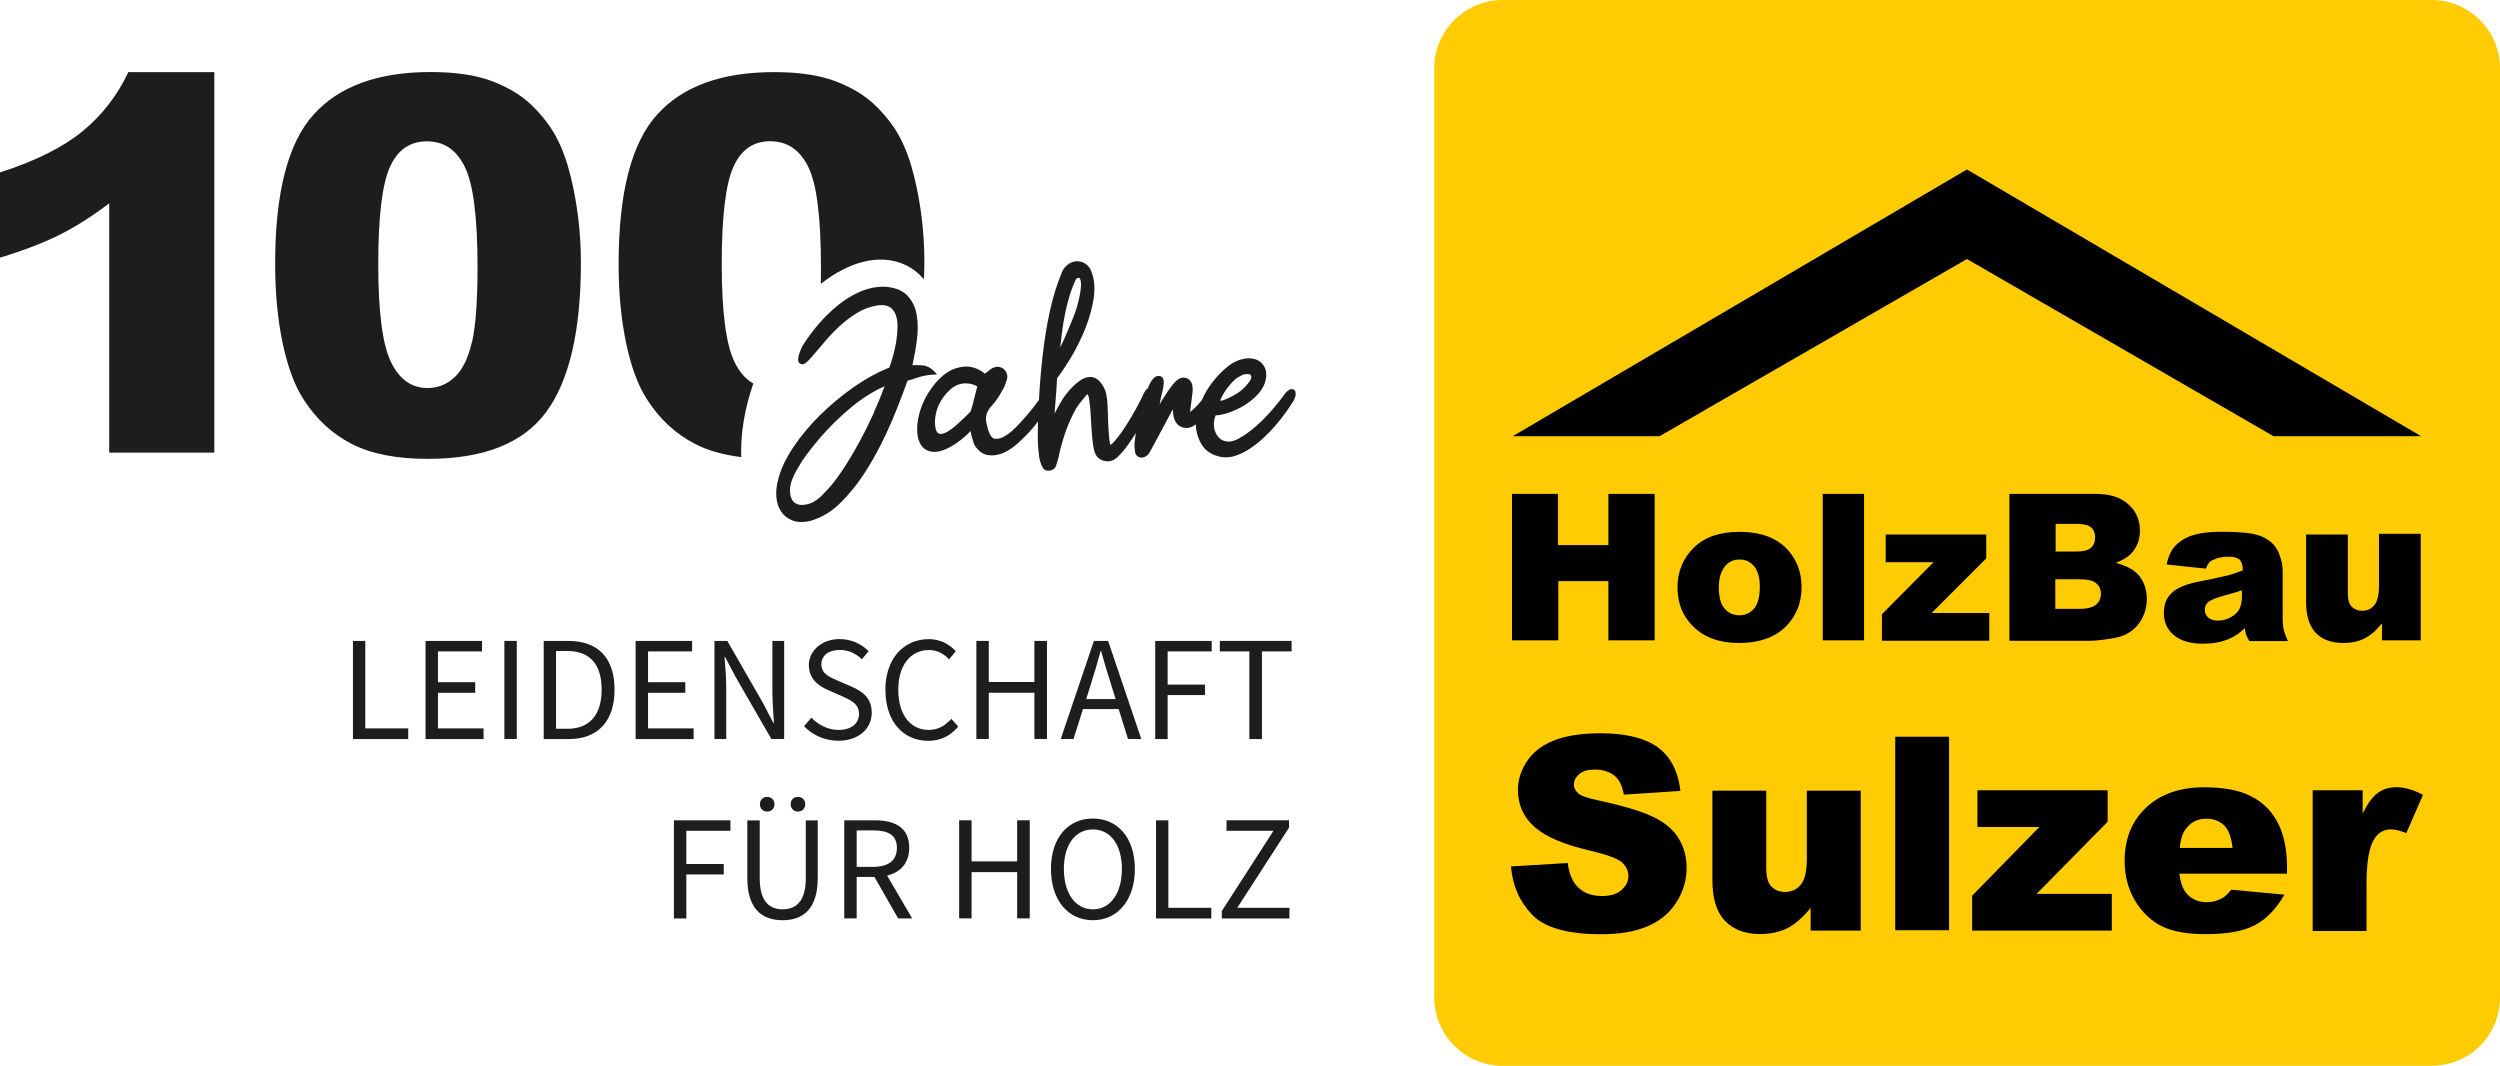
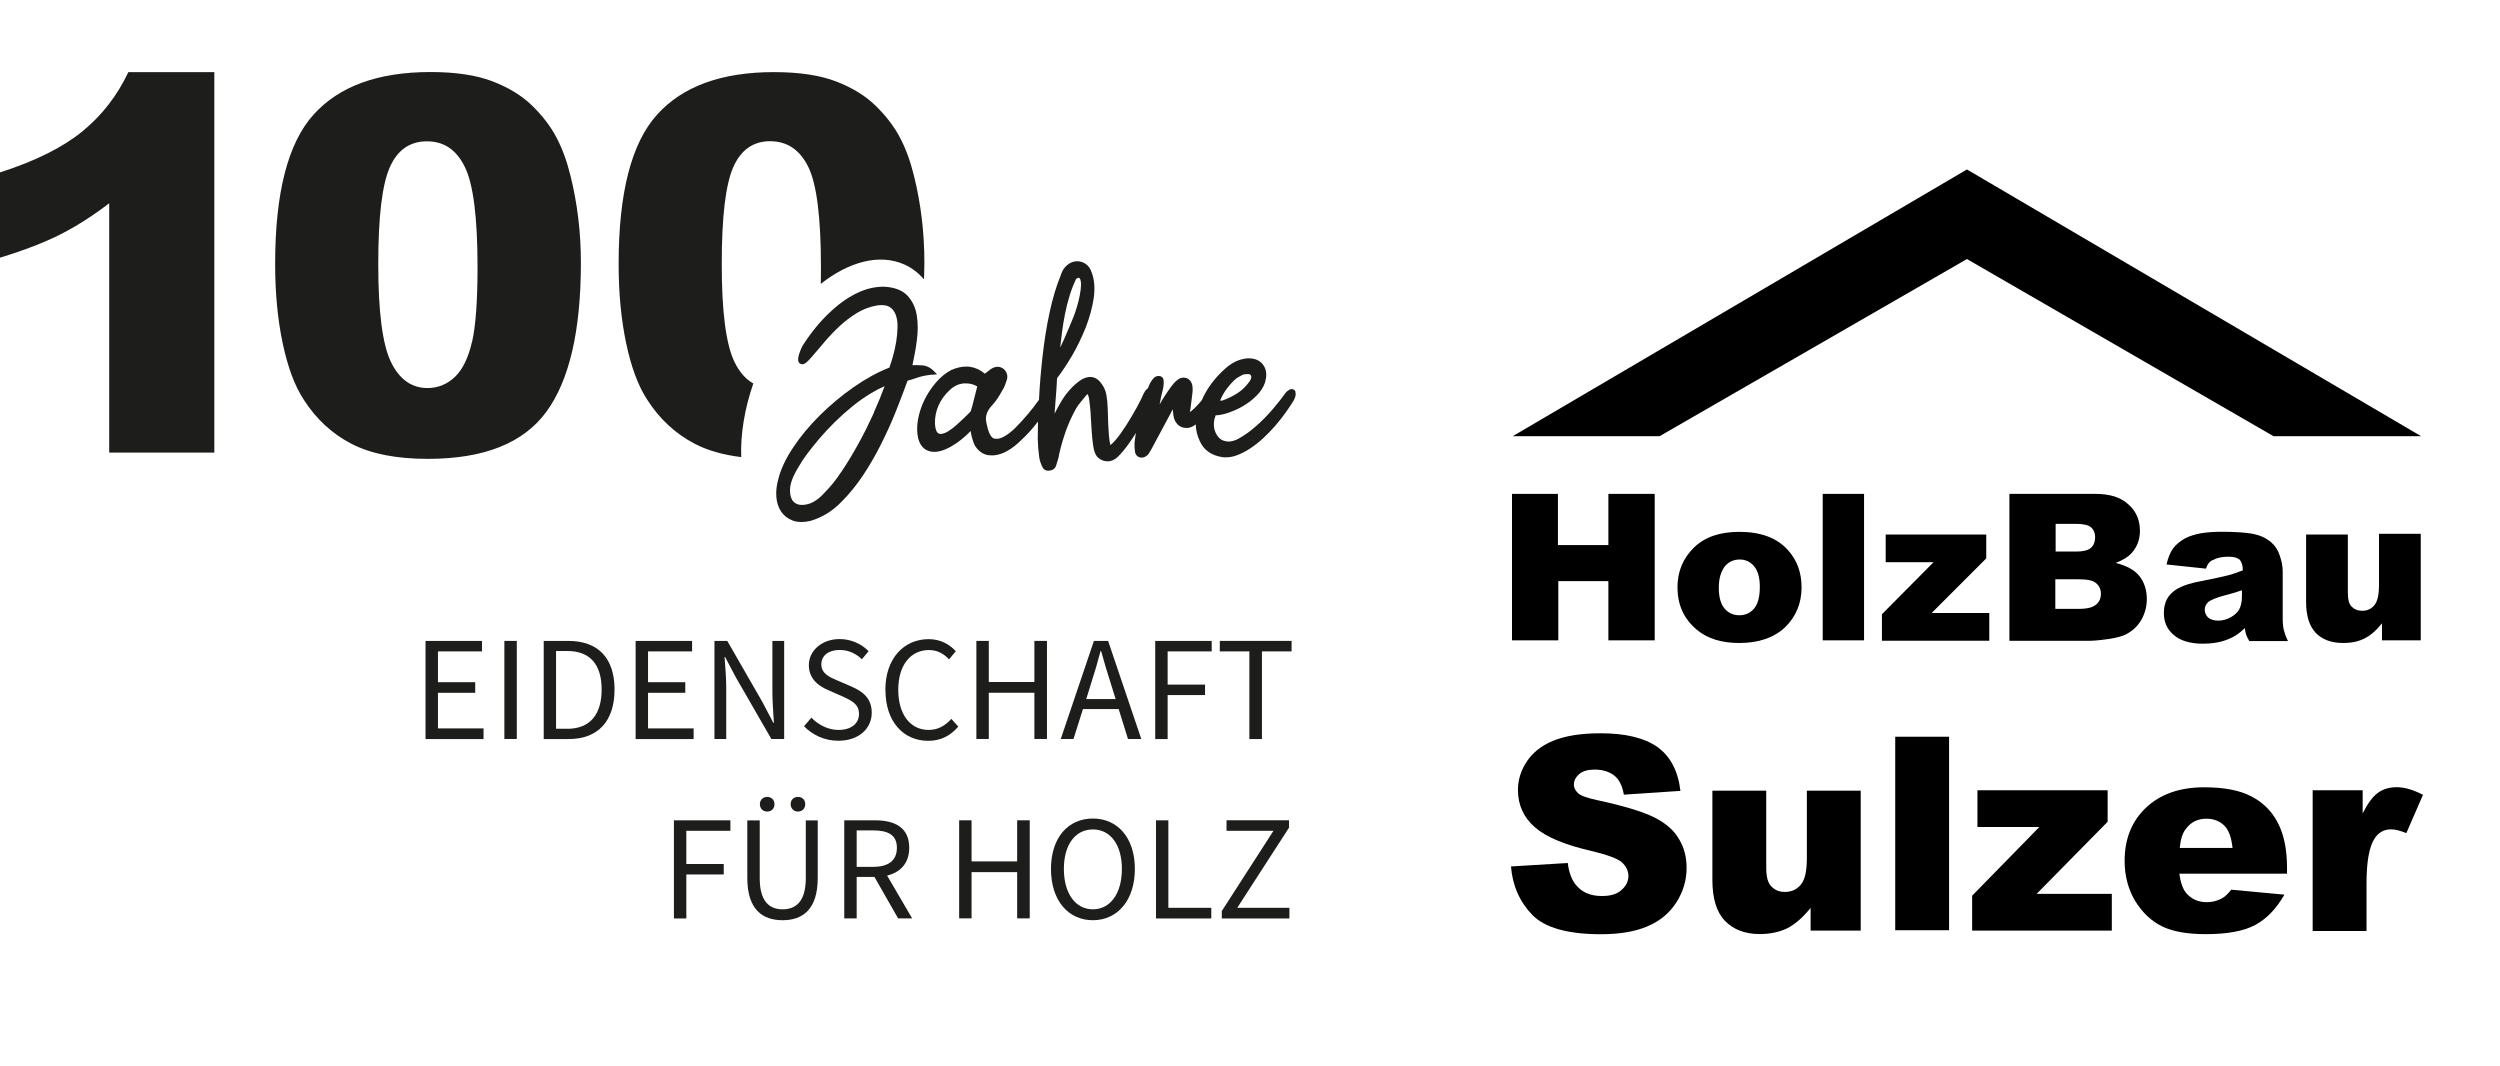
<svg xmlns="http://www.w3.org/2000/svg" id="Ebene_1" version="1.1" viewBox="0 0 312.02 133.02">
  <defs>
    <style>
      .st0 {
        fill: #1d1d1b;
      }

      .st1 {
        fill: #ffcc03;
      }
    </style>
  </defs>
  <g>
-     <path class="st1" d="M303.5,133.02h-115.97c-4.69,0-8.52-3.84-8.52-8.52V8.52c0-4.69,3.84-8.52,8.52-8.52h115.97c4.69,0,8.52,3.84,8.52,8.52v115.97c0,4.74-3.79,8.52-8.52,8.52Z" />
    <g>
      <path d="M188.71,61.64h5.73v6.39h6.3v-6.39h5.78v18.28h-5.78v-7.39h-6.25v7.39h-5.78v-18.28Z" />
      <path d="M209.36,73.34c0-2.04.71-3.69,2.08-5.02,1.37-1.33,3.27-1.94,5.64-1.94,2.7,0,4.74.76,6.11,2.32,1.09,1.23,1.66,2.75,1.66,4.59,0,2.04-.71,3.69-2.08,5.02-1.37,1.28-3.27,1.94-5.68,1.94-2.18,0-3.93-.52-5.26-1.61-1.66-1.37-2.46-3.13-2.46-5.3ZM214.52,73.34c0,1.18.24,2.04.71,2.6s1.09.85,1.85.85,1.37-.28,1.85-.85.71-1.47.71-2.7c0-1.14-.24-1.99-.71-2.56s-1.09-.85-1.8-.85c-.76,0-1.37.28-1.85.85-.47.62-.76,1.47-.76,2.65Z" />
      <path d="M227.49,61.64h5.16v18.28h-5.16v-18.28Z" />
      <path d="M235.4,66.71h12.5v2.98l-6.82,6.82h7.2v3.46h-13.4v-3.31l6.44-6.49h-5.97v-3.46h.05Z" />
      <path d="M250.79,61.64h10.75c1.8,0,3.17.43,4.12,1.33.95.85,1.42,1.94,1.42,3.27,0,1.09-.33,1.99-1.04,2.79-.47.52-1.14.9-1.99,1.23,1.33.33,2.32.85,2.94,1.61.62.76.95,1.75.95,2.89,0,.95-.24,1.8-.66,2.56-.43.76-1.04,1.37-1.85,1.8-.47.28-1.23.47-2.18.62-1.28.19-2.13.24-2.56.24h-9.9v-18.33h0ZM256.57,68.84h2.51c.9,0,1.52-.14,1.89-.47.33-.28.52-.76.52-1.33,0-.52-.19-.95-.52-1.23-.33-.28-.95-.43-1.85-.43h-2.56v3.46h0ZM256.57,75.99h2.94c.99,0,1.7-.19,2.08-.52.43-.33.62-.81.62-1.37,0-.52-.19-.99-.62-1.33-.38-.33-1.09-.47-2.13-.47h-2.94v3.69h.05Z" />
      <path d="M275.32,70.97l-4.92-.52c.19-.85.47-1.52.81-1.99s.85-.9,1.52-1.28c.47-.24,1.14-.47,1.94-.62.85-.14,1.7-.19,2.7-.19,1.56,0,2.79.09,3.74.24.95.19,1.7.52,2.37,1.09.43.38.81.9,1.04,1.61.24.66.38,1.33.38,1.99v5.87c0,.62.05,1.09.14,1.47.09.33.24.81.52,1.37h-4.83c-.19-.33-.33-.62-.38-.76-.05-.19-.14-.47-.19-.85-.66.66-1.33,1.09-2.04,1.37-.9.38-1.99.57-3.17.57-1.61,0-2.84-.38-3.65-1.09-.85-.71-1.23-1.66-1.23-2.7s.28-1.85.9-2.46c.62-.66,1.7-1.14,3.31-1.47,1.94-.38,3.17-.66,3.79-.81.57-.14,1.18-.38,1.85-.62,0-.62-.14-1.04-.38-1.33-.28-.24-.71-.38-1.37-.38-.85,0-1.47.14-1.89.38-.47.14-.76.52-.95,1.09ZM279.82,73.67c-.71.24-1.47.47-2.23.66-1.04.28-1.7.57-1.99.81-.28.28-.43.57-.43.95s.14.71.43.99c.28.24.71.38,1.23.38.57,0,1.09-.14,1.61-.43.47-.28.85-.62,1.04-.99s.33-.9.33-1.56v-.81Z" />
      <path d="M302.12,79.92h-4.83v-2.13c-.71.9-1.42,1.52-2.18,1.89-.71.38-1.61.57-2.7.57-1.42,0-2.56-.43-3.36-1.23-.81-.85-1.23-2.13-1.23-3.88v-8.43h5.21v7.25c0,.85.14,1.42.47,1.75s.76.52,1.33.52c.62,0,1.14-.24,1.52-.71s.57-1.28.57-2.51v-6.39h5.21v13.31Z" />
    </g>
    <g>
      <path d="M188.57,108.14l7.1-.43c.14,1.14.47,2.04.95,2.65.76.99,1.85,1.47,3.31,1.47,1.09,0,1.89-.24,2.46-.76s.85-1.09.85-1.75c0-.62-.28-1.18-.81-1.7-.57-.47-1.85-.95-3.84-1.42-3.27-.76-5.59-1.7-7.01-2.94-1.42-1.23-2.13-2.79-2.13-4.69,0-1.23.38-2.42,1.09-3.5.71-1.09,1.8-1.99,3.27-2.6s3.41-.95,5.97-.95c3.08,0,5.45.57,7.06,1.7,1.61,1.14,2.6,2.98,2.89,5.49l-7.06.47c-.19-1.09-.57-1.89-1.18-2.37s-1.42-.76-2.46-.76c-.85,0-1.52.19-1.94.57-.43.38-.66.81-.66,1.33,0,.38.19.71.52,1.04.33.33,1.18.62,2.51.9,3.27.71,5.59,1.42,7.01,2.13s2.46,1.61,3.08,2.7c.66,1.09.95,2.27.95,3.6,0,1.56-.43,2.98-1.28,4.31s-2.04,2.32-3.6,2.98c-1.52.66-3.46.99-5.82.99-4.12,0-6.96-.81-8.52-2.37-1.61-1.66-2.51-3.69-2.7-6.11Z" />
      <path d="M232.23,116.15h-6.25v-2.84c-.95,1.18-1.89,1.99-2.84,2.51-.95.47-2.13.76-3.5.76-1.85,0-3.31-.57-4.36-1.66s-1.56-2.79-1.56-5.11v-11.13h6.72v9.61c0,1.09.19,1.89.62,2.32.43.47.99.71,1.7.71.81,0,1.47-.28,1.99-.9.52-.62.76-1.7.76-3.31v-8.43h6.72v17.47h0Z" />
      <path d="M236.54,91.95h6.72v24.15h-6.72v-24.15Z" />
      <path d="M246.81,98.63h16.24v3.93l-8.86,9h9.38v4.59h-17.43v-4.36l8.38-8.57h-7.72v-4.59Z" />
      <path d="M285.45,109.04h-13.45c.14,1.09.43,1.89.85,2.42.66.76,1.52,1.14,2.56,1.14.66,0,1.28-.14,1.89-.47.38-.19.76-.57,1.18-1.09l6.63.62c-.99,1.75-2.23,3.03-3.65,3.79s-3.46,1.14-6.16,1.14c-2.32,0-4.17-.33-5.49-.99-1.33-.66-2.42-1.7-3.31-3.13-.85-1.42-1.33-3.08-1.33-5.02,0-2.75.9-4.97,2.65-6.63,1.75-1.66,4.17-2.56,7.25-2.56,2.51,0,4.5.38,5.92,1.14,1.47.76,2.56,1.85,3.31,3.31.76,1.47,1.14,3.31,1.14,5.64v.71ZM278.64,105.82c-.14-1.28-.47-2.23-1.04-2.79s-1.33-.85-2.23-.85c-1.09,0-1.94.43-2.56,1.28-.43.52-.66,1.33-.76,2.37h6.58Z" />
      <path d="M288.58,98.63h6.3v2.89c.62-1.23,1.23-2.08,1.89-2.56s1.42-.71,2.37-.71c.99,0,2.08.33,3.27.95l-2.08,4.78c-.81-.33-1.42-.47-1.89-.47-.9,0-1.56.38-2.04,1.09-.71,1.04-1.04,2.94-1.04,5.73v5.87h-6.72v-17.57h-.05Z" />
    </g>
    <polygon points="188.8 54.44 245.49 21.15 302.17 54.44 283.75 54.44 245.49 32.33 207.13 54.44 188.8 54.44" />
  </g>
  <g>
-     <path class="st0" d="M44.04,79.99h1.55v10.92h5.36v1.33h-6.9v-12.24Z" />
    <path class="st0" d="M53.11,79.99h7.05v1.31h-5.5v3.84h4.65v1.33h-4.65v4.44h5.69v1.33h-7.24v-12.24Z" />
    <path class="st0" d="M62.95,79.99h1.55v12.24h-1.55v-12.24Z" />
    <path class="st0" d="M67.86,79.99h3.06c3.77,0,5.78,2.18,5.78,6.07s-2.02,6.18-5.71,6.18h-3.13v-12.24ZM70.8,90.96c2.86,0,4.29-1.81,4.29-4.91s-1.44-4.8-4.29-4.8h-1.4v9.7h1.4Z" />
    <path class="st0" d="M79.33,79.99h7.05v1.31h-5.5v3.84h4.65v1.33h-4.65v4.44h5.69v1.33h-7.24v-12.24Z" />
    <path class="st0" d="M89.17,79.99h1.6l4.42,7.69,1.33,2.54h.07c-.07-1.23-.19-2.61-.19-3.9v-6.33h1.47v12.24h-1.6l-4.44-7.71-1.33-2.52h-.07c.09,1.23.21,2.54.21,3.83v6.4h-1.47v-12.24Z" />
    <path class="st0" d="M100.34,90.65l.93-1.08c.88.92,2.11,1.53,3.38,1.53,1.6,0,2.56-.8,2.56-2s-.88-1.64-2.03-2.17l-1.75-.77c-1.16-.48-2.48-1.36-2.48-3.15s1.62-3.25,3.84-3.25c1.46,0,2.74.62,3.62,1.51l-.84,1.01c-.75-.71-1.64-1.16-2.78-1.16-1.36,0-2.28.69-2.28,1.79,0,1.18,1.06,1.62,2.03,2.03l1.74.75c1.42.62,2.52,1.46,2.52,3.27,0,1.94-1.59,3.49-4.16,3.49-1.72,0-3.23-.71-4.29-1.81Z" />
    <path class="st0" d="M110.5,86.11c0-3.94,2.31-6.34,5.43-6.34,1.49,0,2.65.71,3.36,1.51l-.84,1.01c-.65-.69-1.46-1.16-2.5-1.16-2.31,0-3.84,1.9-3.84,4.95s1.47,5.02,3.79,5.02c1.18,0,2.05-.52,2.84-1.38l.86.97c-.97,1.12-2.16,1.77-3.75,1.77-3.06,0-5.34-2.35-5.34-6.34Z" />
    <path class="st0" d="M121.86,79.99h1.55v5.13h5.69v-5.13h1.57v12.24h-1.57v-5.77h-5.69v5.77h-1.55v-12.24Z" />
    <path class="st0" d="M136.55,79.99h1.75l4.14,12.24h-1.66l-1.16-3.73h-4.46l-1.18,3.73h-1.59l4.14-12.24ZM135.56,87.25h3.68l-.58-1.87c-.45-1.36-.84-2.71-1.23-4.12h-.07c-.37,1.42-.77,2.76-1.21,4.12l-.58,1.87Z" />
    <path class="st0" d="M144.18,79.99h7.05v1.31h-5.5v4.14h4.67v1.31h-4.67v5.49h-1.55v-12.24Z" />
    <path class="st0" d="M155.93,81.3h-3.69v-1.31h8.96v1.31h-3.7v10.94h-1.57v-10.94Z" />
    <path class="st0" d="M84.11,102.38h7.05v1.31h-5.5v4.14h4.67v1.31h-4.67v5.49h-1.55v-12.24Z" />
    <path class="st0" d="M93.27,109.57v-7.18h1.55v7.22c0,2.95,1.25,3.88,2.86,3.88s2.89-.93,2.89-3.88v-7.22h1.49v7.18c0,3.94-1.88,5.28-4.39,5.28s-4.4-1.34-4.4-5.28ZM94.84,100.37c0-.54.39-.91.91-.91s.91.37.91.91-.37.92-.91.92-.91-.39-.91-.92ZM98.68,100.37c0-.54.37-.91.91-.91s.91.37.91.91-.39.92-.91.92-.91-.39-.91-.92Z" />
    <path class="st0" d="M105.36,102.38h3.83c2.5,0,4.29.9,4.29,3.43,0,1.9-1.08,3.06-2.76,3.47l3.12,5.34h-1.75l-2.95-5.17h-2.22v5.17h-1.55v-12.24ZM108.97,108.19c1.9,0,2.97-.78,2.97-2.37s-1.06-2.18-2.97-2.18h-2.05v4.55h2.05Z" />
    <path class="st0" d="M119.71,102.38h1.55v5.13h5.69v-5.13h1.57v12.24h-1.57v-5.77h-5.69v5.77h-1.55v-12.24Z" />
    <path class="st0" d="M131.17,108.45c0-3.92,2.15-6.29,5.23-6.29s5.24,2.39,5.24,6.29-2.16,6.4-5.24,6.4-5.23-2.46-5.23-6.4ZM140.02,108.45c0-3.04-1.44-4.93-3.62-4.93s-3.62,1.88-3.62,4.93,1.44,5.04,3.62,5.04,3.62-1.98,3.62-5.04Z" />
    <path class="st0" d="M144.27,102.38h1.55v10.92h5.36v1.33h-6.9v-12.24Z" />
    <path class="st0" d="M152.5,113.69l6.44-10h-5.86v-1.31h7.8v.92l-6.46,10h6.51v1.33h-8.44v-.93Z" />
  </g>
  <path class="st0" d="M10.29,16.39c-2.44,2-5.87,3.71-10.29,5.13v10.64c2.99-.91,5.48-1.87,7.47-2.87s4.04-2.3,6.16-3.92v31.12h13.12V9h-10.73c-1.38,2.93-3.29,5.39-5.73,7.39ZM69.42,17.1c-.73-1.37-1.74-2.68-3.01-3.92-1.27-1.24-2.92-2.25-4.94-3.03-2.02-.77-4.6-1.16-7.74-1.16-6.54,0-11.41,1.77-14.6,5.32-3.2,3.55-4.79,9.76-4.79,18.63,0,3.61.31,6.91.94,9.89.63,2.98,1.5,5.33,2.63,7.05,1.55,2.42,3.54,4.26,5.96,5.51,2.42,1.25,5.59,1.88,9.52,1.88,7.01,0,11.94-1.96,14.81-5.89,2.87-3.93,4.3-10.13,4.3-18.6,0-3.78-.44-7.41-1.31-10.89-.45-1.83-1.04-3.42-1.77-4.79ZM58.91,42.66c-.46,2-1.17,3.46-2.13,4.38-.97.92-2.11,1.39-3.42,1.39-2,0-3.52-1.09-4.57-3.26-1.05-2.18-1.58-6.24-1.58-12.18s.48-9.91,1.43-12.09c.96-2.18,2.5-3.26,4.65-3.26s3.68,1.07,4.73,3.2c1.05,2.13,1.58,6.3,1.58,12.5,0,4.23-.23,7.34-.68,9.33ZM96.15,17.63c2.1,0,3.68,1.07,4.73,3.2,1.05,2.13,1.58,6.3,1.58,12.5,0,.74,0,1.43-.02,2.1,3.5-2.76,7.31-3.81,10.43-2.42.95.42,1.76,1.06,2.45,1.84.02-.68.05-1.35.05-2.06,0-3.78-.44-7.41-1.31-10.89-.45-1.83-1.04-3.42-1.77-4.79-.73-1.37-1.74-2.68-3.01-3.92-1.27-1.24-2.92-2.25-4.94-3.03-2.02-.77-4.6-1.16-7.74-1.16-6.54,0-11.41,1.77-14.6,5.32-3.2,3.55-4.79,9.76-4.79,18.63,0,3.61.31,6.91.94,9.89.63,2.98,1.5,5.33,2.63,7.05,1.55,2.42,3.54,4.26,5.96,5.51,1.59.83,3.52,1.37,5.77,1.65-.1-2.82.4-5.98,1.51-9.19-.95-.53-1.74-1.42-2.36-2.71-1.05-2.18-1.58-6.24-1.58-12.18s.48-9.91,1.43-12.09c.96-2.18,2.5-3.26,4.65-3.26ZM116.33,46.78l.62-.07-.44-.44c-.39-.39-.85-.62-1.36-.67-.23-.02-.48-.03-.76-.03-.16,0-.33,0-.51.01.22-1,.41-2.02.54-3.02.16-1.16.16-2.24,0-3.2-.16-.99-.56-1.82-1.18-2.48-.63-.66-1.61-1.03-2.92-1.1-.99,0-1.97.2-2.92.6-.94.4-1.85.94-2.71,1.63-.85.68-1.68,1.47-2.45,2.35-.77.89-1.47,1.83-2.1,2.84-.17.34-.3.67-.4.98-.11.34-.14.6-.12.81.03.29.23.47.49.47h.13c.23-.06.49-.26.88-.7.57-.65,1.16-1.33,1.76-2.05.58-.69,1.22-1.36,1.89-1.99.67-.62,1.39-1.16,2.14-1.63.74-.46,1.56-.78,2.45-.95.24-.04.46-.06.67-.06.38,0,.7.07.94.2.37.21.63.52.8.95.18.45.26.98.25,1.58-.01.62-.07,1.27-.18,1.91-.11.65-.25,1.26-.42,1.84-.15.52-.29.96-.42,1.32-1.46.57-2.95,1.39-4.43,2.42-1.52,1.06-2.95,2.25-4.25,3.54-1.3,1.29-2.43,2.65-3.35,4.04-.93,1.4-1.55,2.74-1.84,3.95-.21.74-.29,1.47-.24,2.16.05.71.25,1.32.58,1.83.34.52.82.9,1.44,1.14.33.13.71.19,1.12.19.34,0,.71-.04,1.13-.14.77-.23,1.49-.56,2.13-.96.64-.41,1.24-.9,1.77-1.46.97-.97,1.87-2.09,2.69-3.32.82-1.24,1.57-2.55,2.24-3.89.67-1.34,1.29-2.71,1.84-4.09.52-1.31,1.01-2.58,1.44-3.78.44-.12.88-.25,1.29-.4.43-.15,1.02-.27,1.75-.35ZM109.09,51.48c-.62,1.35-1.27,2.67-1.96,3.91-.68,1.24-1.38,2.4-2.09,3.45-.7,1.04-1.36,1.88-1.99,2.5-.75.86-1.5,1.4-2.23,1.58-.26.07-.51.1-.73.1-.37,0-.66-.09-.91-.28-.39-.29-.58-.82-.58-1.58,0-.79.37-1.78,1.12-2.97.24-.43.58-.95,1.01-1.53.43-.58.95-1.22,1.53-1.91.57-.67,1.21-1.36,1.9-2.04.69-.68,1.42-1.34,2.17-1.95.74-.61,1.53-1.16,2.33-1.65.59-.36,1.17-.66,1.75-.91-.38,1.04-.83,2.13-1.34,3.26ZM161.69,48.9c-.07-.21-.25-.34-.48-.34-.19,0-.39.11-.7.4-.48.67-1.06,1.41-1.73,2.19-.67.77-1.37,1.48-2.09,2.1-.71.62-1.42,1.12-2.09,1.49-.46.25-.89.37-1.26.37-.14,0-.27-.02-.41-.05-.33-.07-.59-.21-.8-.44-.22-.24-.39-.52-.5-.84-.11-.32-.15-.66-.12-1.04.02-.32.1-.62.21-.9.49-.02,1.03-.13,1.61-.33.65-.22,1.28-.51,1.87-.86.6-.36,1.15-.78,1.63-1.27.5-.5.85-1.04,1.05-1.62.22-.74.21-1.38-.03-1.89-.25-.52-.66-.88-1.22-1.04-.24-.07-.49-.11-.76-.11-.33,0-.69.06-1.07.17-.67.2-1.35.61-2.01,1.23-1.24,1.13-2.2,2.44-2.79,3.82l-.13.16c-.11.14-.23.27-.35.4-.28.31-.56.58-.82.79-.08.06-.14.11-.19.14,0-.04.01-.09.02-.13.02-.12.04-.23.06-.35l.24-1.92c.04-.38.03-.72-.04-1.04-.17-.56-.53-.76-.81-.83-.08-.02-.17-.03-.26-.03-.31,0-.61.13-.88.38-.14.11-.26.24-.36.36l-.27.33c-.33.45-.64.9-.93,1.36-.19.3-.38.61-.55.92.04-.19.07-.38.11-.57.05-.27.1-.53.17-.78l.15-.62.07-.48c.02-.18.02-.36,0-.48,0-.42-.27-.55-.42-.6-.07-.01-.14-.02-.21-.02-.21,0-.41.07-.58.23-.16.16-.32.38-.48.66-.1.21-.2.44-.29.67-.05.02-.1.05-.14.09-.12.11-.24.28-.37.54-.18.43-.46,1-.87,1.75-.41.74-.84,1.47-1.29,2.18-.45.71-.9,1.34-1.34,1.86-.3.36-.52.55-.66.64-.07-.3-.13-.65-.16-1.04-.05-.54-.08-1.12-.11-1.72l-.06-1.83c-.02-.62-.07-1.17-.16-1.65-.09-.56-.33-1.08-.7-1.54-.37-.48-.81-.72-1.33-.72-.35,0-.72.12-1.12.35-.44.3-.85.64-1.21,1.02-.48.5-.9,1.05-1.24,1.62-.31.51-.6,1.05-.87,1.59.04-.57.08-1.15.13-1.73.08-.91.14-1.8.18-2.69.62-.81,1.25-1.77,1.89-2.85.65-1.12,1.22-2.31,1.7-3.52.47-1.22.8-2.43.98-3.6.18-1.2.1-2.29-.24-3.21-.16-.51-.43-.89-.8-1.12-.31-.2-.65-.3-1-.3-.05,0-.11,0-.17,0-.41.04-.79.21-1.14.51-.35.3-.6.72-.75,1.21-.55,1.34-1.02,2.89-1.39,4.61-.37,1.71-.66,3.51-.87,5.35-.21,1.84-.37,3.68-.46,5.48v.13s-.13.17-.13.17c-.37.52-.8,1.07-1.28,1.64-.48.57-.99,1.12-1.52,1.66-.52.52-1.02.9-1.5,1.15-.32.17-.62.25-.88.25-.1,0-.19-.01-.28-.03-.37-.09-.6-.6-.74-1.03-.05-.15-.1-.29-.12-.43-.03-.16-.07-.32-.11-.48-.09-.38-.09-.73.01-1.08.1-.35.31-.71.62-1.05.28-.3.53-.61.74-.93.22-.32.42-.66.59-.99.16-.22.28-.46.36-.7.07-.21.15-.43.23-.67.08-.29.07-.55-.03-.8-.09-.24-.24-.43-.47-.6-.21-.13-.43-.2-.66-.2-.26,0-.54.09-.84.28l-.75.58c-.56-.47-1.17-.75-1.81-.85-.16-.03-.33-.04-.51-.04-.58,0-1.2.14-1.89.44-.68.36-1.31.88-1.88,1.53-.56.65-1.04,1.37-1.43,2.15-.39.78-.66,1.61-.82,2.46-.16.86-.15,1.67.02,2.4.16.59.43,1.03.8,1.3.35.25.75.37,1.24.37h0c.43-.01.9-.12,1.38-.33.46-.2.92-.46,1.36-.76.43-.3.85-.64,1.24-1,.19-.17.36-.35.51-.52.04.24.09.48.15.71.12.45.25.84.43,1.18.45.66,1,1.04,1.64,1.13.15.02.3.03.45.03.46,0,.94-.11,1.42-.31.62-.27,1.24-.68,1.86-1.24.61-.55,1.19-1.14,1.73-1.76.25-.29.49-.59.74-.92-.02.76-.03,1.49-.03,2.18.02.78.08,1.56.19,2.33.07.39.2.79.39,1.17.13.3.39.46.73.46.05,0,.11,0,.16-.01.6-.08.78-.46.83-.66.08-.25.16-.49.23-.74.08-.26.13-.52.17-.78.22-.95.5-1.9.83-2.83.33-.92.75-1.83,1.24-2.72.17-.29.37-.57.59-.83.24-.28.47-.56.7-.85.04-.05.08-.09.13-.12.01,0,.02-.01.04-.02.09.19.15.38.18.59l.12.99c.04.36.08.83.1,1.4.03.58.07,1.17.11,1.76.04.59.1,1.16.18,1.7.09.58.22,1,.44,1.31.36.41.8.62,1.34.64.48,0,.93-.2,1.32-.59.43-.43.87-.95,1.3-1.55.31-.44.63-.91.93-1.4-.07.44-.13.84-.17,1.23-.02.34,0,.73.07,1.21.16.51.52.62.8.64.31,0,.59-.14.87-.45l.34-.56c.41-.75,2.41-4.49,2.41-4.49l.28-.54s.07.68.07.68c.02.21.07.4.14.59.07.2.18.38.33.55.15.18.35.32.58.41.18.07.37.1.57.1.06,0,.11,0,.17,0,.27-.02.56-.13.84-.32.06-.04.12-.08.17-.12.02.71.18,1.39.48,2.03.25.58.61,1.04,1.08,1.38.46.33,1.02.55,1.66.66.18.03.35.04.53.04.42,0,.85-.07,1.27-.22.58-.2,1.17-.49,1.74-.87.57-.37,1.13-.81,1.67-1.31.54-.5,1.04-1.02,1.5-1.55.46-.54.89-1.08,1.27-1.61.38-.53.7-1.02.98-1.46.09-.16.17-.33.23-.52.07-.23.08-.41.03-.56ZM152.9,48.82c.32-.47.69-.92,1.11-1.33.14-.15.3-.27.46-.37.18-.11.36-.21.56-.31.16-.08.36-.12.64-.12.04,0,.08,0,.11,0,.2,0,.28.08.32.14.06.08.12.22.01.49-.08.2-.16.31-.24.39-.4.56-.89,1.02-1.44,1.37-.57.36-1.18.67-1.84.9-.04.02-.09.02-.19.02-.01,0-.09,0-.12,0,.17-.44.38-.83.62-1.19ZM132.54,41.52c.1-.78.23-1.56.38-2.33.15-.76.34-1.52.57-2.27.22-.72.49-1.43.82-2.12.2-.12.3-.13.34-.13h.04c.12.09.18.29.2.44.05.29.04.65-.02,1.09-.06.46-.15.93-.27,1.4-.12.48-.25.93-.4,1.36-.15.43-.28.77-.4,1.03-.06.14-.18.44-.37.89-.18.45-.38.92-.61,1.43-.17.38-.33.73-.5,1.07.07-.6.14-1.22.22-1.85ZM121.31,50.8c-.04.16-.08.31-.13.45-.03.1-.1.19-.22.29-.16.16-.39.38-.68.67-.29.28-.6.57-.93.86-.32.28-.65.53-1,.75-.31.2-.6.31-.94.34-.17,0-.31-.06-.43-.2-.11-.12-.24-.4-.29-1.06-.02-.81.13-1.58.45-2.3.32-.72.8-1.38,1.44-1.96.52-.48,1.09-.74,1.75-.79.07,0,.15,0,.22,0,.51,0,.97.12,1.42.38l-.65,2.56Z" />
</svg>